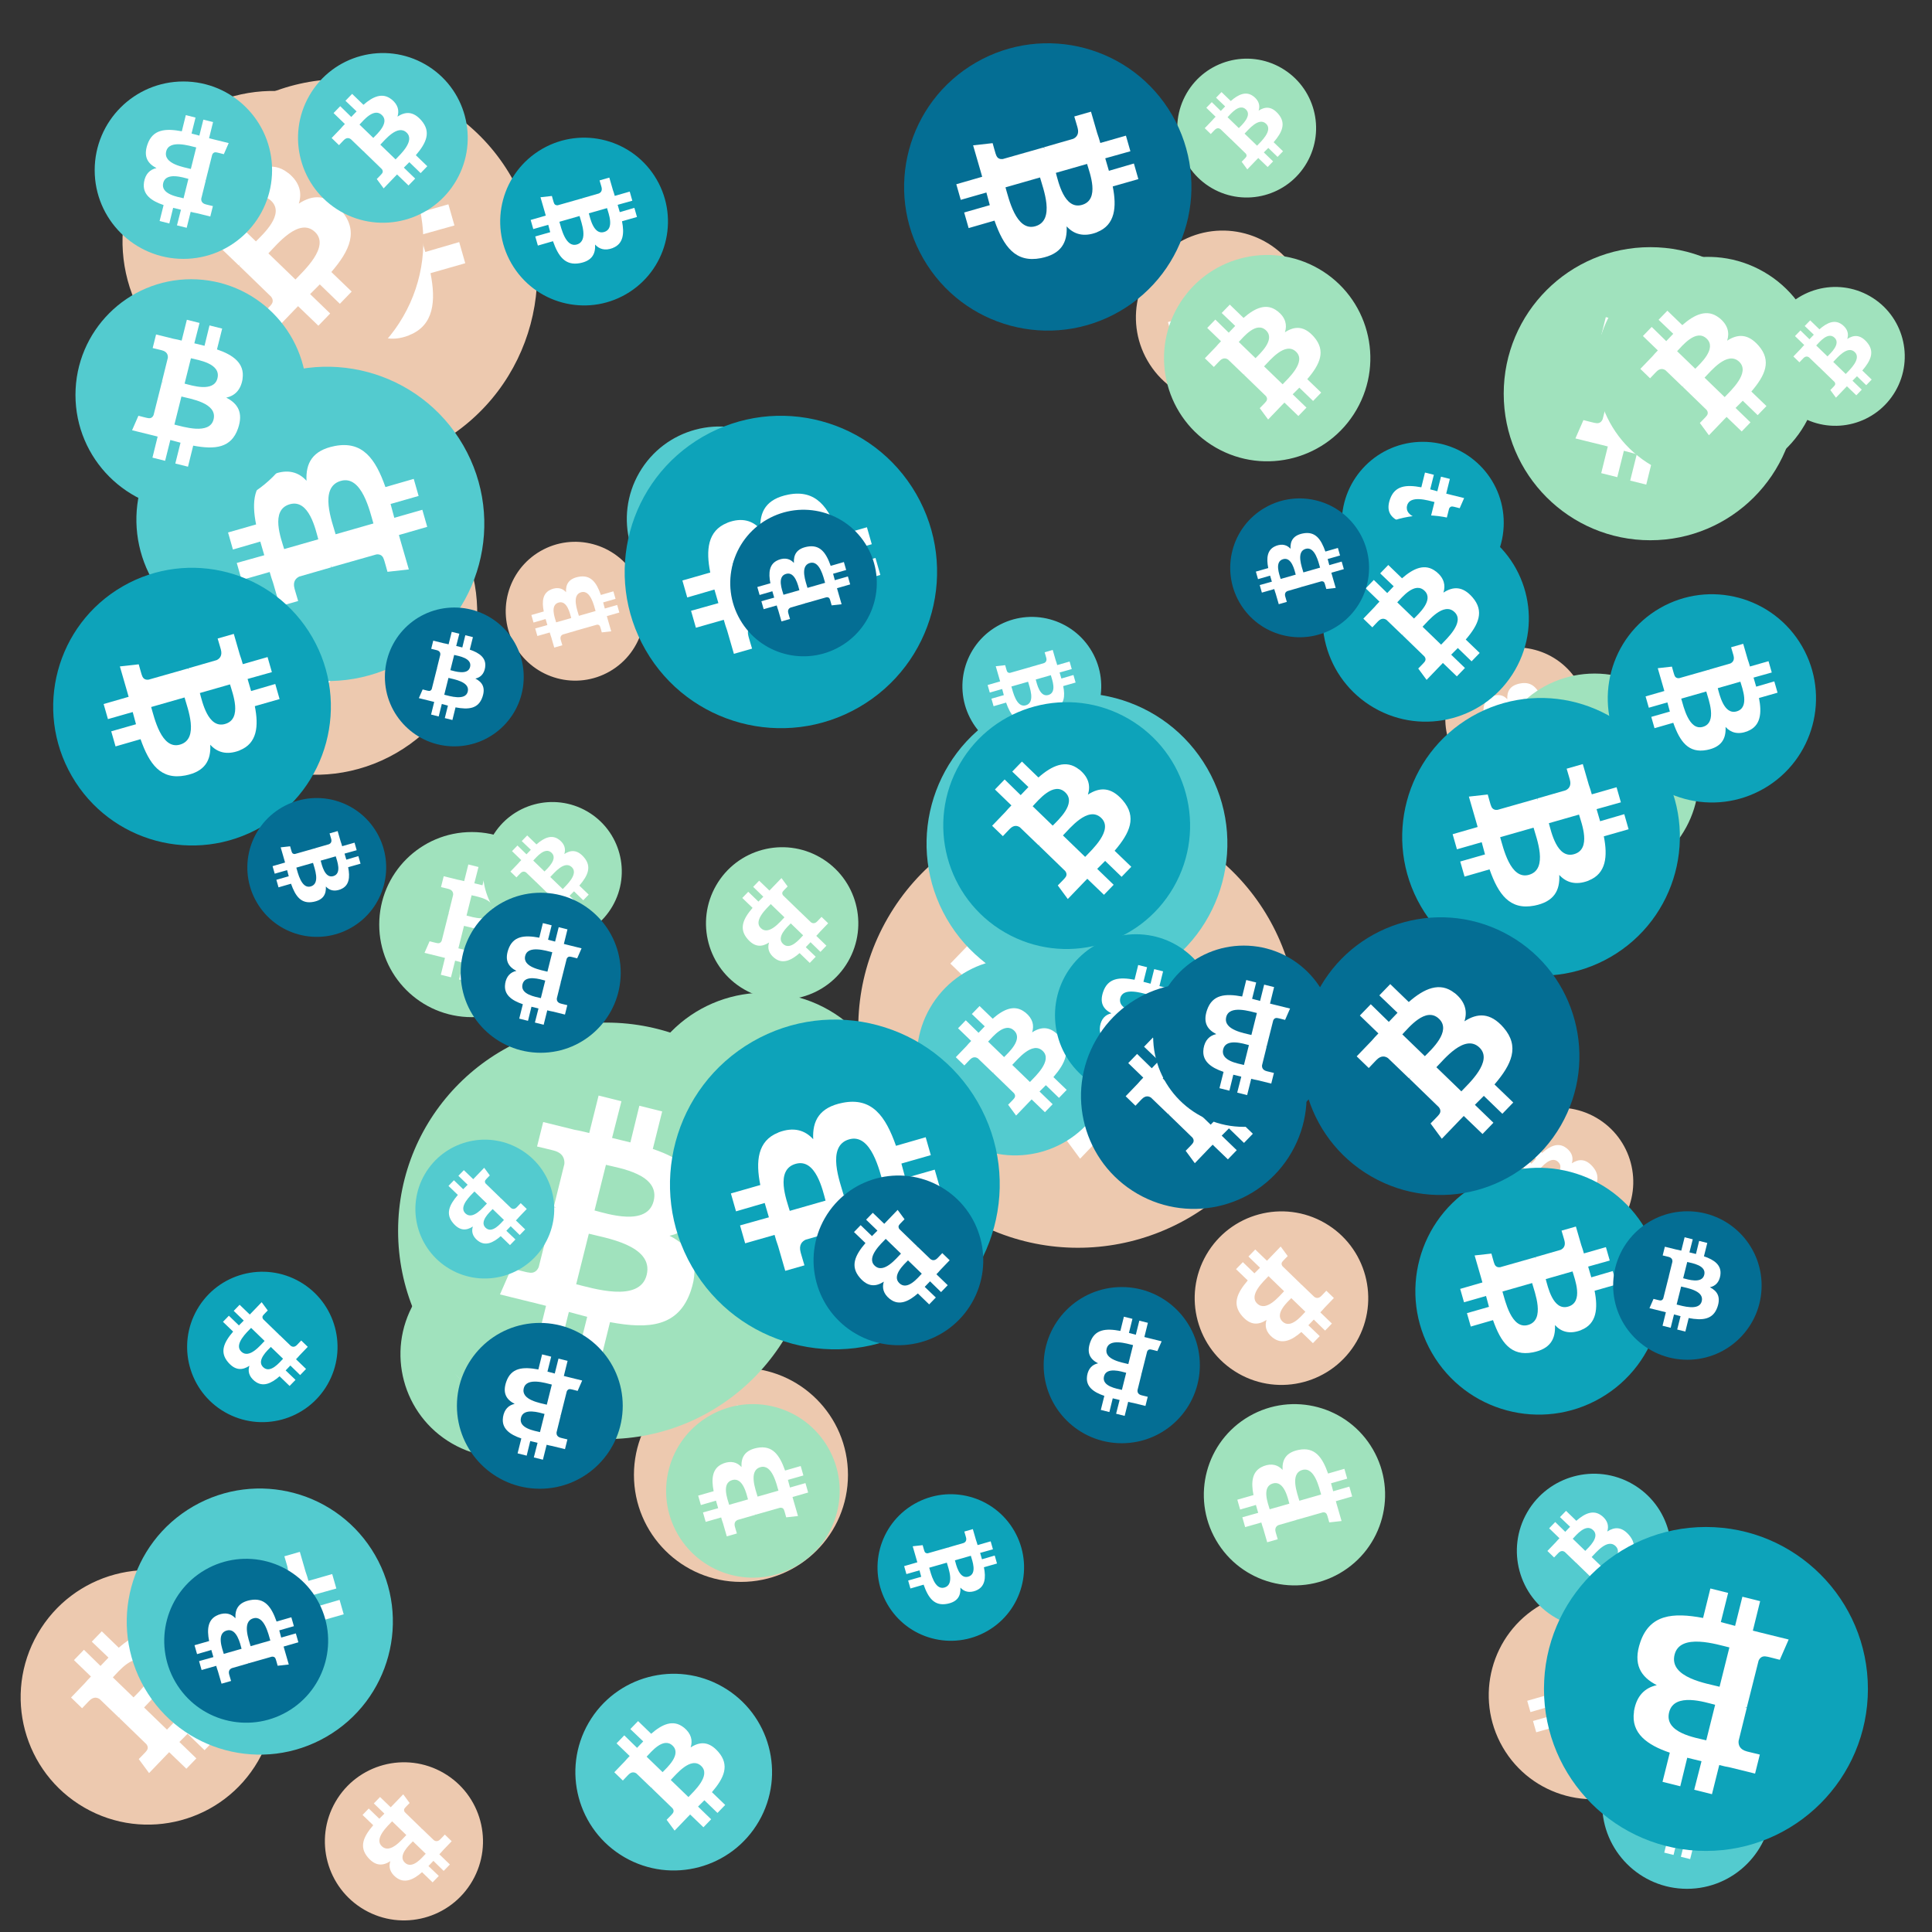
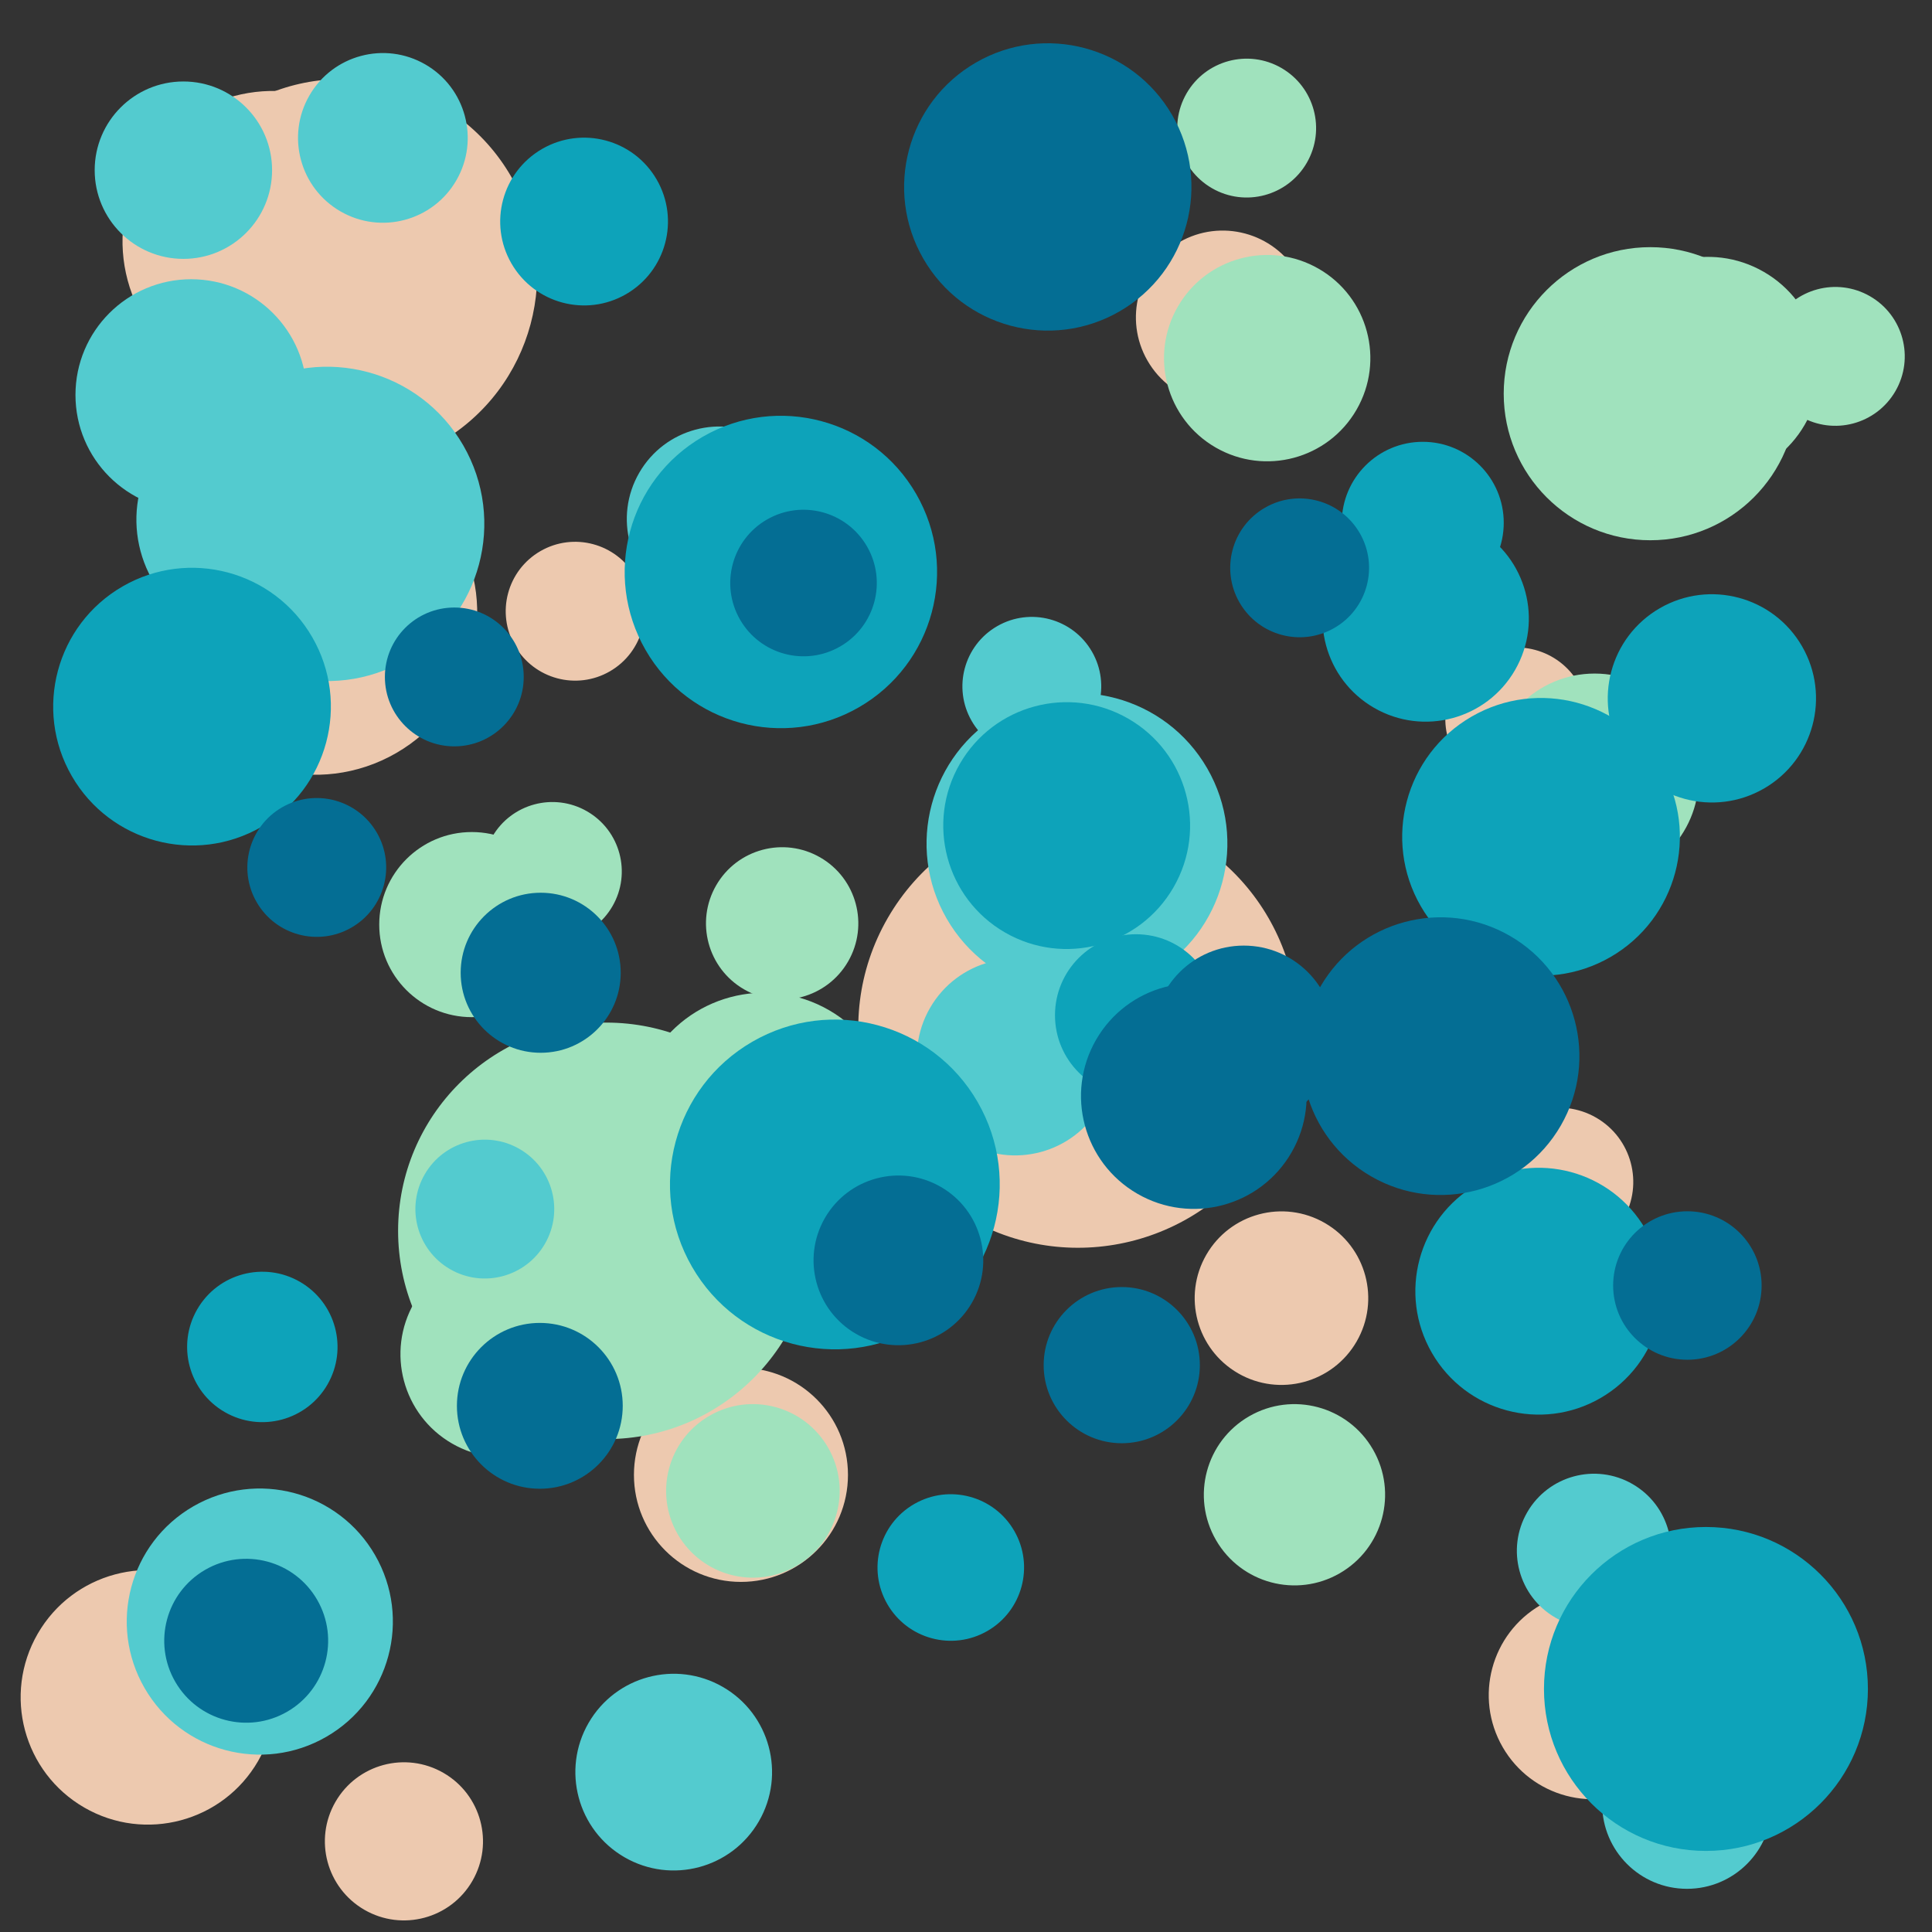
<svg xmlns="http://www.w3.org/2000/svg" viewBox="0 0 1024 1024">
  <rect x="0" y="0" width="1024" height="1024" fill="#333333" stroke="none" />
  <defs>
    <g id="asset1506" desc="Material Icons (Apache 2.0)/Logos/Bitcoin Logo">
-       <path d="M738 439 c10 -68 -42 -105 -113 -129 l23 -92 -56 -14 -22 90 c-15 -4 -30 -7 -45 -11 l23 -90 -56 -14 -23 92 c-12 -3 -24 -6 -36 -8 l0 0 -77 -19 -15 60 c0 0 42 10 41 10 23 6 27 21 26 33 l-26 105 c2 0 4 1 6 2 -2 0 -4 -1 -6 -1 l-37 147 c-3 7 -10 17 -26 13 1 1 -41 -10 -41 -10 l-28 64 73 18 c14 3 27 7 40 10 l-23 93 56 14 23 -92 c15 4 30 8 45 12 l-23 92 56 14 23 -93 c96 18 168 11 198 -76 24 -70 -1 -110 -52 -136 37 -8 64 -33 72 -82 l0 0 zm-128 180 c-17 70 -135 32 -173 23 l31 -124 c38 10 160 28 142 101 zm17 -181 c-16 63 -114 31 -145 23 l28 -112 c32 8 134 23 117 89 l0 0 z" />
-     </g>
+       </g>
    <g id="asset1506_coin">
      <circle cx="511" cy="511" r="511" />
      <use href="#asset1506" fill="#FFF" />
    </g>
    <g id="bitcoinArt119">
      <use href="#asset1506_coin" fill="#EDC9AF" transform="translate(78,42) scale(0.202, 0.202) rotate(1500, 512, 512)" />
      <use href="#asset1506_coin" fill="#EDC9AF" transform="translate(336,725) scale(0.111, 0.111) rotate(2520, 512, 512)" />
      <use href="#asset1506_coin" fill="#EDC9AF" transform="translate(766,343) scale(0.074, 0.074) rotate(960, 512, 512)" />
      <use href="#asset1506_coin" fill="#EDC9AF" transform="translate(633,642) scale(0.090, 0.090) rotate(120, 512, 512)" />
      <use href="#asset1506_coin" fill="#EDC9AF" transform="translate(787,587) scale(0.077, 0.077) rotate(1020, 512, 512)" />
      <use href="#asset1506_coin" fill="#EDC9AF" transform="translate(101,220) scale(0.081, 0.081) rotate(960, 512, 512)" />
      <use href="#asset1506_coin" fill="#EDC9AF" transform="translate(81,239) scale(0.168, 0.168) rotate(60, 512, 512)" />
      <use href="#asset1506_coin" fill="#EDC9AF" transform="translate(602,122) scale(0.090, 0.090) rotate(2040, 512, 512)" />
      <use href="#asset1506_coin" fill="#EDC9AF" transform="translate(65,48) scale(0.156, 0.156) rotate(3540, 512, 512)" />
      <use href="#asset1506_coin" fill="#EDC9AF" transform="translate(11,832) scale(0.132, 0.132) rotate(3180, 512, 512)" />
      <use href="#asset1506_coin" fill="#EDC9AF" transform="translate(172,934) scale(0.082, 0.082) rotate(2280, 512, 512)" />
      <use href="#asset1506_coin" fill="#EDC9AF" transform="translate(789,843) scale(0.108, 0.108) rotate(960, 512, 512)" />
      <use href="#asset1506_coin" fill="#EDC9AF" transform="translate(268,287) scale(0.072, 0.072) rotate(3120, 512, 512)" />
      <use href="#asset1506_coin" fill="#EDC9AF" transform="translate(455,428) scale(0.228, 0.228) rotate(660, 512, 512)" />
      <use href="#asset1506_coin" fill="#A0E2BD" transform="translate(201,441) scale(0.096, 0.096) rotate(2160, 512, 512)" />
      <use href="#asset1506_coin" fill="#A0E2BD" transform="translate(212,663) scale(0.107, 0.107) rotate(2280, 512, 512)" />
      <use href="#asset1506_coin" fill="#A0E2BD" transform="translate(790,357) scale(0.108, 0.108) rotate(0, 512, 512)" />
      <use href="#asset1506_coin" fill="#A0E2BD" transform="translate(638,744) scale(0.094, 0.094) rotate(3480, 512, 512)" />
      <use href="#asset1506_coin" fill="#A0E2BD" transform="translate(797,131) scale(0.152, 0.152) rotate(2160, 512, 512)" />
      <use href="#asset1506_coin" fill="#A0E2BD" transform="translate(846,136) scale(0.116, 0.116) rotate(2100, 512, 512)" />
      <use href="#asset1506_coin" fill="#A0E2BD" transform="translate(256,425) scale(0.072, 0.072) rotate(300, 512, 512)" />
      <use href="#asset1506_coin" fill="#A0E2BD" transform="translate(353,744) scale(0.090, 0.090) rotate(2040, 512, 512)" />
      <use href="#asset1506_coin" fill="#A0E2BD" transform="translate(617,135) scale(0.107, 0.107) rotate(2820, 512, 512)" />
      <use href="#asset1506_coin" fill="#A0E2BD" transform="translate(936,152) scale(0.072, 0.072) rotate(2460, 512, 512)" />
      <use href="#asset1506_coin" fill="#A0E2BD" transform="translate(336,526) scale(0.135, 0.135) rotate(2460, 512, 512)" />
      <use href="#asset1506_coin" fill="#A0E2BD" transform="translate(624,31) scale(0.072, 0.072) rotate(300, 512, 512)" />
      <use href="#asset1506_coin" fill="#A0E2BD" transform="translate(211,542) scale(0.216, 0.216) rotate(2160, 512, 512)" />
      <use href="#asset1506_coin" fill="#A0E2BD" transform="translate(374,449) scale(0.079, 0.079) rotate(480, 512, 512)" />
      <use href="#asset1506_coin" fill="#53CBCF" transform="translate(72,211) scale(0.126, 0.126) rotate(2280, 512, 512)" />
      <use href="#asset1506_coin" fill="#53CBCF" transform="translate(486,508) scale(0.102, 0.102) rotate(2460, 512, 512)" />
      <use href="#asset1506_coin" fill="#53CBCF" transform="translate(305,887) scale(0.102, 0.102) rotate(3540, 512, 512)" />
      <use href="#asset1506_coin" fill="#53CBCF" transform="translate(849,911) scale(0.088, 0.088) rotate(540, 512, 512)" />
      <use href="#asset1506_coin" fill="#53CBCF" transform="translate(67,789) scale(0.138, 0.138) rotate(2580, 512, 512)" />
      <use href="#asset1506_coin" fill="#53CBCF" transform="translate(332,226) scale(0.096, 0.096) rotate(1200, 512, 512)" />
      <use href="#asset1506_coin" fill="#53CBCF" transform="translate(220,604) scale(0.072, 0.072) rotate(1200, 512, 512)" />
      <use href="#asset1506_coin" fill="#53CBCF" transform="translate(90,194) scale(0.163, 0.163) rotate(3120, 512, 512)" />
      <use href="#asset1506_coin" fill="#53CBCF" transform="translate(491,367) scale(0.156, 0.156) rotate(240, 512, 512)" />
      <use href="#asset1506_coin" fill="#53CBCF" transform="translate(510,327) scale(0.072, 0.072) rotate(1860, 512, 512)" />
      <use href="#asset1506_coin" fill="#53CBCF" transform="translate(40,148) scale(0.120, 0.120) rotate(360, 512, 512)" />
      <use href="#asset1506_coin" fill="#53CBCF" transform="translate(804,781) scale(0.080, 0.080) rotate(2820, 512, 512)" />
      <use href="#asset1506_coin" fill="#53CBCF" transform="translate(158,28) scale(0.088, 0.088) rotate(300, 512, 512)" />
      <use href="#asset1506_coin" fill="#53CBCF" transform="translate(50,43) scale(0.092, 0.092) rotate(1260, 512, 512)" />
      <use href="#asset1506_coin" fill="#0DA3BA" transform="translate(28,301) scale(0.144, 0.144) rotate(420, 512, 512)" />
      <use href="#asset1506_coin" fill="#0DA3BA" transform="translate(465,792) scale(0.076, 0.076) rotate(1500, 512, 512)" />
      <use href="#asset1506_coin" fill="#0DA3BA" transform="translate(711,234) scale(0.084, 0.084) rotate(3060, 512, 512)" />
      <use href="#asset1506_coin" fill="#0DA3BA" transform="translate(743,370) scale(0.144, 0.144) rotate(1500, 512, 512)" />
      <use href="#asset1506_coin" fill="#0DA3BA" transform="translate(355,540) scale(0.171, 0.171) rotate(2040, 512, 512)" />
      <use href="#asset1506_coin" fill="#0DA3BA" transform="translate(701,273) scale(0.107, 0.107) rotate(1740, 512, 512)" />
      <use href="#asset1506_coin" fill="#0DA3BA" transform="translate(750,619) scale(0.128, 0.128) rotate(2940, 512, 512)" />
      <use href="#asset1506_coin" fill="#0DA3BA" transform="translate(331,220) scale(0.162, 0.162) rotate(600, 512, 512)" />
      <use href="#asset1506_coin" fill="#0DA3BA" transform="translate(852,315) scale(0.108, 0.108) rotate(2220, 512, 512)" />
      <use href="#asset1506_coin" fill="#0DA3BA" transform="translate(559,495) scale(0.084, 0.084) rotate(3420, 512, 512)" />
      <use href="#asset1506_coin" fill="#0DA3BA" transform="translate(500,372) scale(0.128, 0.128) rotate(2100, 512, 512)" />
      <use href="#asset1506_coin" fill="#0DA3BA" transform="translate(99,674) scale(0.078, 0.078) rotate(840, 512, 512)" />
      <use href="#asset1506_coin" fill="#0DA3BA" transform="translate(265,73) scale(0.087, 0.087) rotate(3300, 512, 512)" />
      <use href="#asset1506_coin" fill="#0DA3BA" transform="translate(818,809) scale(0.168, 0.168) rotate(1260, 512, 512)" />
      <use href="#asset1506_coin" fill="#046E94" transform="translate(244,473) scale(0.083, 0.083) rotate(2700, 512, 512)" />
      <use href="#asset1506_coin" fill="#046E94" transform="translate(690,486) scale(0.144, 0.144) rotate(660, 512, 512)" />
      <use href="#asset1506_coin" fill="#046E94" transform="translate(204,322) scale(0.072, 0.072) rotate(1800, 512, 512)" />
      <use href="#asset1506_coin" fill="#046E94" transform="translate(479,23) scale(0.149, 0.149) rotate(2220, 512, 512)" />
      <use href="#asset1506_coin" fill="#046E94" transform="translate(573,521) scale(0.117, 0.117) rotate(2460, 512, 512)" />
      <use href="#asset1506_coin" fill="#046E94" transform="translate(431,623) scale(0.088, 0.088) rotate(480, 512, 512)" />
      <use href="#asset1506_coin" fill="#046E94" transform="translate(855,642) scale(0.077, 0.077) rotate(0, 512, 512)" />
      <use href="#asset1506_coin" fill="#046E94" transform="translate(242,701) scale(0.086, 0.086) rotate(3060, 512, 512)" />
      <use href="#asset1506_coin" fill="#046E94" transform="translate(652,264) scale(0.072, 0.072) rotate(1320, 512, 512)" />
      <use href="#asset1506_coin" fill="#046E94" transform="translate(611,501) scale(0.094, 0.094) rotate(180, 512, 512)" />
      <use href="#asset1506_coin" fill="#046E94" transform="translate(131,423) scale(0.072, 0.072) rotate(780, 512, 512)" />
      <use href="#asset1506_coin" fill="#046E94" transform="translate(387,270) scale(0.076, 0.076) rotate(3480, 512, 512)" />
      <use href="#asset1506_coin" fill="#046E94" transform="translate(87,826) scale(0.085, 0.085) rotate(600, 512, 512)" />
      <use href="#asset1506_coin" fill="#046E94" transform="translate(553,682) scale(0.081, 0.081) rotate(3420, 512, 512)" />
    </g>
  </defs>
  <use href="#bitcoinArt119" />
</svg>